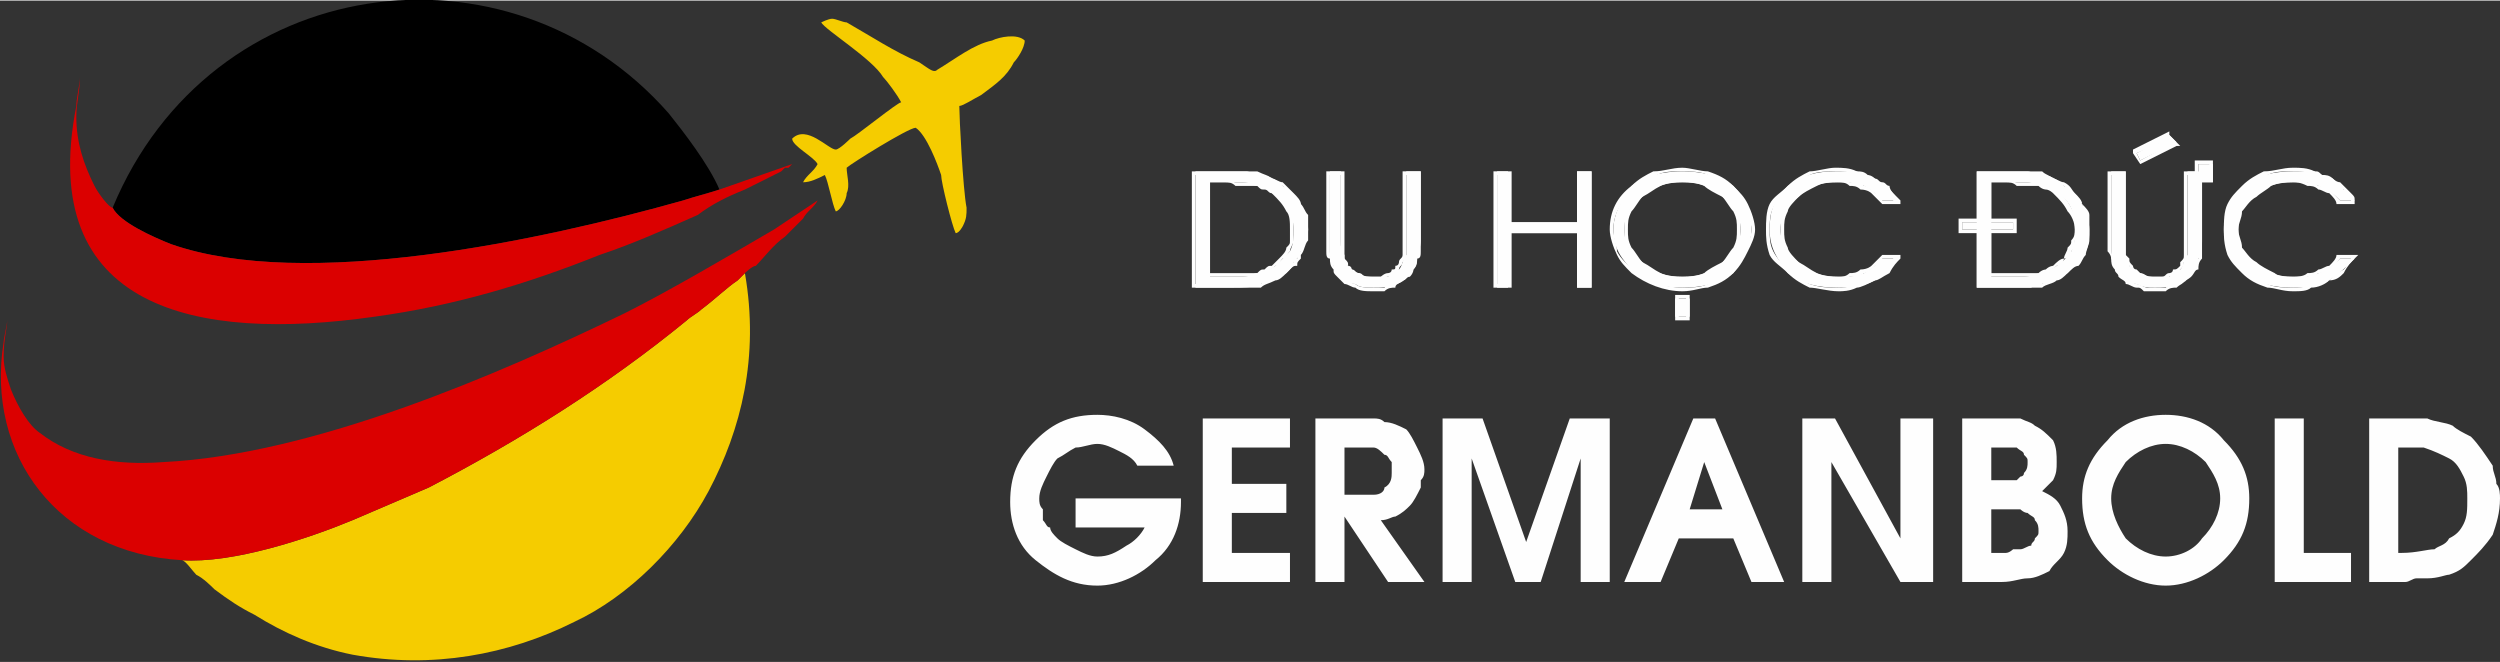
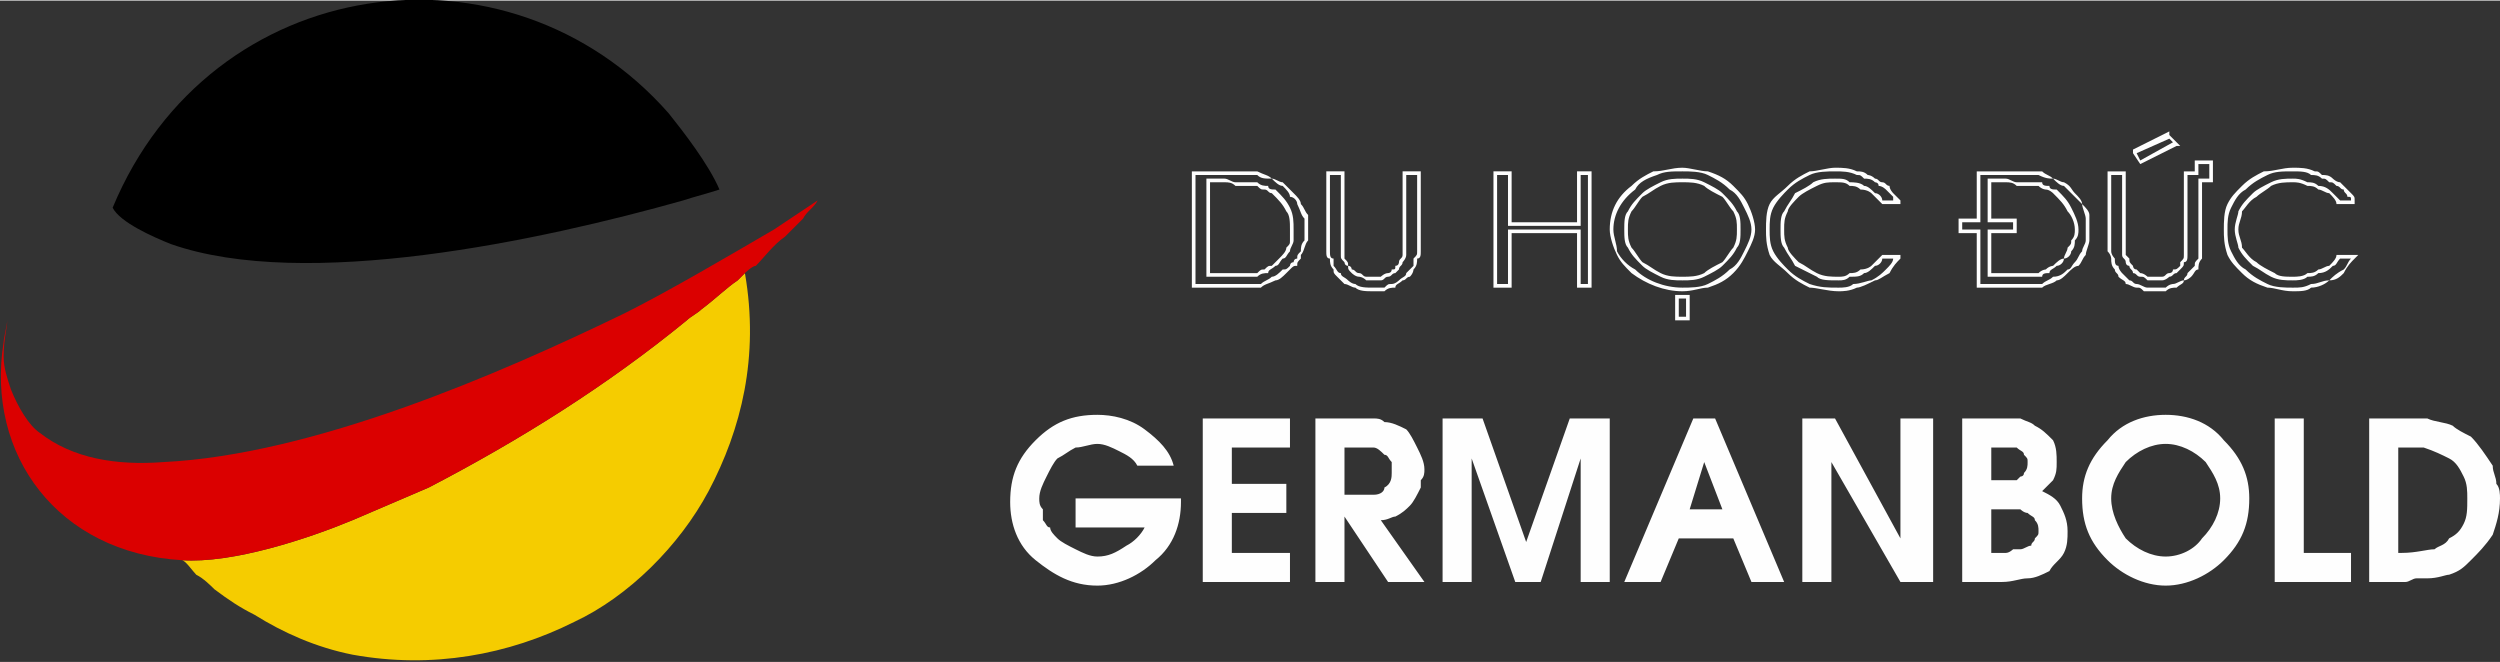
<svg xmlns="http://www.w3.org/2000/svg" xml:space="preserve" width="200px" height="53px" version="1.1" style="shape-rendering:geometricPrecision; text-rendering:geometricPrecision; image-rendering:optimizeQuality; fill-rule:evenodd; clip-rule:evenodd" viewBox="0 0 688 182">
  <rect x="0" y="0" width="688" height="182" fill="#333333" stroke="none" />
  <defs>
    <style type="text/css">
   
    .fil0 {fill:black}
    .fil2 {fill:#DB0000}
    .fil1 {fill:#F5CC00}
    .fil3 {fill:#F5CC00}
    .fil4 {fill:#FEFEFE;fill-rule:nonzero}
   
  </style>
  </defs>
  <g id="Layer_x0020_1">
    <g id="_2423944109088">
      <path class="fil0" d="M31 57c2,4 11,8 16,10 37,13 102,-1 141,-12 3,-1 7,-2 10,-3 -3,-7 -10,-16 -14,-21 -44,-50 -126,-39 -153,26z" />
      <path class="fil1" d="M50 154c1,0 3,3 4,4 2,1 4,3 5,4 4,3 7,5 11,7 8,5 17,9 27,11 22,4 43,0 61,-9 15,-7 29,-21 37,-36 9,-17 14,-37 10,-60 -1,1 -1,1 -2,2 -3,2 -6,5 -10,8 -1,1 -3,2 -4,3 -22,18 -46,33 -71,46 -7,3 -14,6 -21,9 -12,5 -33,12 -47,11z" />
      <path class="fil2" d="M50 154c14,1 35,-6 47,-11 7,-3 14,-6 21,-9 25,-13 49,-28 71,-46 1,-1 3,-2 4,-3 4,-3 7,-6 10,-8 1,-1 1,-1 2,-2 0,0 2,-2 3,-2 2,-2 5,-6 8,-8 1,-1 3,-3 5,-5 1,-2 3,-3 4,-5l-12 8c-12,7 -29,17 -41,23 -35,17 -86,39 -127,41 -13,1 -25,-1 -34,-8 -3,-2 -6,-7 -8,-12 -1,-3 -2,-6 -2,-9 0,-5 1,-8 1,-10 0,1 -1,5 -1,6 -5,31 15,58 49,60z" />
-       <path class="fil2" d="M198 52c-3,1 -7,2 -10,3 -39,11 -104,25 -141,12 -5,-2 -14,-6 -16,-10 -1,0 -4,-4 -5,-6 -3,-6 -5,-12 -5,-19 0,-4 1,-7 1,-11 0,2 -1,6 -1,8 -11,56 33,65 82,58 22,-3 42,-9 62,-17 9,-3 18,-7 27,-11 4,-3 8,-5 13,-7l10 -5c0,0 1,-1 1,-1 0,0 1,0 1,0 1,-1 0,0 1,-1 -3,1 -17,6 -20,7z" />
-       <path class="fil3" d="M226 6c1,2 14,10 17,15 1,1 4,5 5,7 -1,0 -12,9 -14,10 0,0 -3,3 -4,3 -2,0 -8,-7 -12,-3 0,2 6,5 7,7 -1,2 -3,3 -4,5 2,0 4,-1 6,-2 1,2 2,8 3,10 1,0 3,-3 3,-5 1,-2 0,-5 0,-7 1,-1 17,-11 19,-11 3,2 6,10 7,13 0,2 3,14 4,16 1,0 2,-2 2,-2 1,-2 1,-3 1,-5 -1,-5 -2,-25 -2,-28 1,0 4,-2 6,-3 4,-3 7,-5 9,-9 1,-1 3,-4 3,-6 -2,-2 -7,-1 -9,0 -5,1 -10,5 -15,8 -1,1 -2,0 -5,-2 -7,-3 -13,-7 -20,-11 -1,0 -3,-1 -4,-1 -1,0 -3,1 -3,1z" />
    </g>
    <g id="_2424067206768">
-       <path class="fil4" d="M329 79l0 -32 10 0c1,0 3,0 4,0 1,0 2,1 3,1 3,0 5,1 7,3 2,1 4,3 5,5 1,2 2,5 2,7 0,2 -1,4 -2,6 0,1 -1,2 -2,3 0,1 -1,2 -2,3 -2,1 -4,2 -7,3 -2,1 -5,1 -8,1l-10 0zm4 -3l4 0c2,0 4,0 5,0 2,0 3,-1 4,-1 2,0 3,-1 5,-2 1,-1 3,-3 4,-4 1,-2 1,-4 1,-6 0,-4 -2,-8 -6,-10 -1,-1 -2,-2 -4,-2 -1,0 -2,-1 -4,-1 -1,0 -3,0 -5,0l-4 0 0 26zm33 -29l3 0 0 19c0,2 0,3 1,4 0,1 0,2 1,3 1,1 2,2 3,2 1,1 3,1 4,1 1,0 3,0 4,0 1,-1 2,-2 3,-2 1,-1 1,-3 2,-4 0,-1 0,-2 0,-4l0 -19 4 0 0 19c0,2 -1,4 -1,5 0,2 -1,3 -2,4 -1,2 -3,3 -4,3 -2,1 -4,1 -6,1 -2,0 -4,0 -5,-1 -2,0 -3,-1 -4,-2 -2,-2 -2,-3 -3,-5 0,-1 0,-3 0,-5l0 -19zm46 32l0 -32 3 0 0 14 19 0 0 -14 4 0 0 32 -4 0 0 -15 -19 0 0 15 -3 0zm51 -32c5,0 10,1 14,4 3,3 5,7 5,12 0,4 -2,8 -5,12 -4,3 -9,4 -14,4 -5,0 -10,-1 -13,-4 -4,-4 -6,-7 -6,-12 0,-4 2,-8 5,-12 4,-3 9,-4 14,-4zm0 3c-4,0 -8,1 -11,4 -3,2 -5,5 -5,9 0,4 2,7 5,9 3,3 7,4 11,4 4,0 8,-1 11,-4 3,-2 5,-5 5,-9 0,-4 -2,-7 -5,-9 -3,-3 -7,-4 -11,-4zm-2 37l0 -5 4 0 0 5 -4 0zm61 -32l-4 0c-1,-1 -3,-3 -5,-4 -3,-1 -5,-1 -7,-1 -5,0 -8,1 -11,4 -3,2 -5,5 -5,9 0,4 2,7 5,9 3,3 7,4 11,4 2,0 5,0 7,-1 2,-1 4,-3 5,-4l4 0c-1,2 -3,4 -6,6 -4,2 -7,2 -10,2 -6,0 -10,-1 -14,-4 -3,-4 -5,-7 -5,-12 0,-5 1,-8 5,-12 4,-3 8,-4 13,-4 2,0 4,0 6,0 2,1 3,1 5,2 1,1 3,2 4,3 1,1 2,2 2,3zm26 21l5 0c2,0 3,0 4,0 2,0 3,-1 5,-1 1,0 2,-1 4,-2 2,-1 3,-3 4,-4 1,-2 1,-4 1,-6 0,-4 -1,-8 -5,-10 -2,-1 -3,-2 -4,-2 -1,0 -3,-1 -4,-1 -2,0 -3,0 -5,0l-5 0 0 11 6 0 0 2 -6 0 0 13zm6 3l-10 0 0 -16 -4 0 0 -2 4 0 0 -14 10 0c2,0 3,0 4,0 1,0 2,1 4,1 2,0 4,1 6,3 2,1 4,3 5,5 1,2 2,5 2,7 0,2 0,4 -1,6 -1,2 -3,4 -5,6 -2,1 -4,2 -7,3 -1,0 -2,0 -3,1 -1,0 -2,0 -2,0 -1,0 -2,0 -3,0zm52 -29l0 16c0,2 0,4 -1,5 0,2 -1,3 -2,4 -1,2 -2,3 -4,3 -2,1 -4,1 -6,1 -2,0 -3,0 -5,-1 -2,0 -3,-1 -4,-2 -1,-2 -2,-3 -3,-5 0,-1 0,-3 0,-5l0 -19 4 0 0 19c0,2 0,3 0,4 0,1 1,2 1,3 1,1 2,2 3,2 2,1 3,1 4,1 2,0 3,0 4,0 1,-1 2,-2 3,-2 1,-1 1,-3 2,-4 0,-1 0,-2 0,-4l0 -19 3 0 0 -2 4 0 0 5 -3 0zm-18 -8l9 -5 2 2 -10 5 -1 -2zm60 13l-4 0c-1,-1 -3,-3 -6,-4 -2,-1 -4,-1 -7,-1 -4,0 -8,1 -11,4 -3,2 -4,5 -4,9 0,4 1,7 4,9 4,3 7,4 11,4 3,0 5,0 7,-1 3,-1 5,-3 6,-4l4 0c-2,2 -4,4 -7,6 -3,2 -6,2 -10,2 -5,0 -10,-1 -13,-4 -4,-4 -6,-7 -6,-12 0,-5 2,-8 6,-12 3,-3 8,-4 13,-4 2,0 4,0 6,0 1,1 3,1 5,2 1,1 2,2 3,3 2,1 2,2 3,3z" />
      <path class="fil4" d="M328 79l0 -32 0 0 1 0 10 0c0,0 1,0 2,0 0,0 1,0 2,0 0,0 1,0 2,0 0,0 1,0 1,0l0 0c2,1 3,1 4,2 1,0 2,1 3,1l0 0c1,1 2,2 3,3 1,1 2,2 2,3l0 0c1,1 1,2 2,3 0,2 0,3 0,4 0,1 0,2 0,3 -1,1 -1,3 -2,4l0 0c0,0 0,1 0,1 -1,1 -1,1 -1,2l0 0c-1,0 -1,0 -2,1 0,0 -1,1 -1,1l0 0c-1,1 -2,2 -3,2 -2,1 -3,1 -4,2l0 0c-1,0 -2,0 -4,0 -1,0 -3,0 -4,0l-10 0 -1 0 0 0zm1 -31l0 30 10 0c1,0 3,0 4,0 1,0 3,0 4,0l0 0c1,-1 2,-1 3,-2 1,0 2,-1 3,-2l0 0c1,0 1,0 2,-1 0,0 0,-1 1,-1 0,0 0,-1 1,-1 0,-1 0,-1 1,-2l0 0c0,-1 0,-2 1,-3 0,-1 0,-2 0,-3 0,-1 0,-2 0,-3 -1,-1 -1,-2 -2,-4l0 0c0,-1 -1,-2 -2,-2 0,-1 -1,-2 -2,-3l0 0c-1,0 -2,-1 -3,-2 -2,0 -3,0 -4,-1l0 0c0,0 -1,0 -2,0 0,0 -1,0 -1,0 -1,0 -2,0 -2,0 -1,0 -2,0 -2,0l-10 0zm4 27l4 0c1,0 2,0 3,0 1,0 1,0 2,0l0 0c1,0 1,0 2,0 1,0 1,0 2,0l0 0c1,-1 1,-1 2,-1 1,-1 1,-1 2,-1 1,-1 2,-2 2,-2 1,-1 2,-2 2,-3 1,-1 1,-1 1,-2 0,-1 0,-2 0,-3 0,-2 0,-4 -1,-5l0 0c-1,-2 -2,-3 -4,-5l0 0c-1,0 -1,-1 -2,-1l0 0c-1,0 -1,0 -2,-1 -1,0 -1,0 -2,0 0,0 -1,0 -2,0l0 0c-1,0 -1,0 -2,0 -1,-1 -2,-1 -3,-1l-4 0 0 25zm4 1l-5 0 0 0 0 0 0 -26 0 -1 0 0 5 0c1,0 2,1 3,1 1,0 2,0 2,0l0 0c1,0 2,0 2,0 1,0 2,0 2,0 1,1 2,1 3,1l0 0c0,1 1,1 2,1l0 0c2,2 3,3 4,5l0 0c1,2 1,4 1,6 0,1 0,2 0,3 0,1 -1,2 -1,3 -1,1 -1,2 -2,2 -1,1 -1,2 -2,2 -1,1 -2,1 -2,2 -1,0 -2,0 -3,1l0 0c0,0 -1,0 -2,0 -1,0 -1,0 -2,0 -1,0 -1,0 -2,0 -1,0 -2,0 -3,0zm29 -29l3 0 1 0 0 0 0 19c0,1 0,2 0,2 0,1 0,1 0,2l0 0c0,0 0,1 0,1 1,1 1,1 1,2 1,0 1,1 1,1 1,0 1,1 2,1l0 0c1,0 1,1 2,1 1,0 1,0 2,0 1,0 1,0 2,0 0,0 1,-1 2,-1l0 0c0,0 1,0 1,-1 1,0 1,0 1,-1l0 0c1,0 1,-1 1,-1 0,-1 1,-1 1,-2l0 0c0,0 0,-1 0,-2l0 0c0,0 0,-1 0,-2l0 -19 0 0 1 0 3 0 1 0 0 0 0 19c0,1 0,2 0,3l0 0c0,1 0,2 -1,2l0 0c0,1 0,2 -1,3 0,0 0,1 -1,2 -1,0 -1,1 -2,1 -1,1 -2,1 -2,2 -1,0 -2,0 -3,1l0 0c-1,0 -2,0 -3,0 -2,0 -4,0 -5,-1l0 0c-1,0 -2,-1 -3,-1 -1,-1 -1,-1 -2,-2l0 0c-1,-1 -1,-1 -1,-2 -1,-1 -1,-2 -1,-3l0 0c-1,0 -1,-1 -1,-2 0,-1 0,-2 0,-3l0 -19 0 0 1 0zm3 1l-3 0 0 18c0,1 0,2 0,3 0,1 0,2 1,2l0 0c0,1 0,2 0,2 1,1 1,2 2,2l0 0c0,1 1,1 2,2 0,0 1,1 2,1l0 0c1,1 3,1 5,1 1,0 2,0 3,0l0 0c1,-1 1,-1 2,-1 1,0 2,-1 2,-1 1,-1 2,-1 2,-2l0 0c1,-1 1,-1 2,-2 0,-1 0,-1 0,-2l0 0c1,-1 1,-1 1,-2 0,-1 0,-2 0,-3l0 -18 -3 0 0 18c0,1 0,2 0,2 0,1 0,2 0,2l0 0c0,1 -1,2 -1,2 0,1 -1,1 -1,2l0 0c0,0 -1,1 -1,1 -1,0 -1,1 -2,1l0 0c-1,0 -1,1 -2,1 -1,0 -1,0 -2,0 -1,0 -2,0 -2,0 -1,-1 -2,-1 -2,-1l0 0c-1,0 -2,-1 -2,-1 -1,-1 -1,-1 -1,-2 -1,0 -1,-1 -1,-1 -1,-1 -1,-1 -1,-2l0 0c0,0 0,-1 0,-2 0,0 0,-1 0,-2l0 -18zm42 31l0 -32 0 0 0 0 4 0 1 0 0 0 0 14 18 0 0 -14 0 0 0 0 4 0 0 0 0 0 0 32 0 0 0 0 -4 0 0 0 0 0 0 -15 -18 0 0 15 0 0 -1 0 -4 0 0 0 0 0zm1 -31l0 30 3 0 0 -14 0 -1 0 0 19 0 1 0 0 1 0 14 2 0 0 -30 -2 0 0 13 0 1 -1 0 -19 0 0 0 0 -1 0 -13 -3 0zm51 -2c2,0 5,1 7,1 3,1 5,2 7,4 2,2 3,3 4,5 1,2 2,5 2,7 0,2 -1,4 -2,6 -1,2 -2,4 -4,6l0 0c-2,2 -4,3 -7,4 -2,0 -4,1 -7,1 -5,0 -10,-2 -14,-5l0 0c-2,-2 -3,-3 -4,-5 -1,-2 -2,-5 -2,-7 0,-5 2,-9 6,-12 2,-2 4,-3 6,-4 3,0 5,-1 8,-1zm7 2c-2,-1 -5,-1 -7,-1 -3,0 -5,0 -7,1 -3,1 -5,2 -6,4 -4,3 -6,7 -6,11 0,2 1,4 1,6 1,2 3,4 5,5 3,3 8,5 13,5 2,0 5,0 7,-1 2,-1 4,-2 6,-4l0 0c2,-1 3,-3 4,-5 1,-2 2,-4 2,-6 0,-2 -1,-4 -2,-6 -1,-2 -2,-4 -4,-5 -2,-2 -4,-3 -6,-4zm-7 2c-2,0 -4,0 -6,1 -2,1 -3,2 -5,3 -1,1 -2,3 -3,4 -1,2 -1,3 -1,5 0,2 0,3 1,5 1,1 2,3 3,4 2,1 3,2 5,3 2,1 4,1 6,1 2,0 4,0 6,-1 1,-1 3,-2 5,-3 1,-1 2,-3 3,-4 1,-2 1,-3 1,-5 0,-2 0,-3 -1,-5l0 0c-1,-1 -2,-3 -3,-4 -2,-1 -4,-2 -5,-3 -2,-1 -4,-1 -6,-1zm-6 0c2,-1 4,-1 6,-1 2,0 4,0 6,1 2,1 4,2 5,3 2,2 3,3 4,5l0 0c1,1 1,3 1,5 0,2 0,4 -1,5 -1,2 -2,3 -4,5 -1,1 -3,2 -5,3 -2,1 -4,1 -6,1 -2,0 -4,0 -6,-1 -2,-1 -4,-2 -5,-3 -2,-2 -3,-3 -4,-5 -1,-1 -1,-3 -1,-5 0,-2 0,-4 1,-5 1,-2 2,-3 4,-5 1,-1 3,-2 5,-3zm4 37l0 -5 0 -1 0 0 4 0 0 0 0 1 0 5 0 1 0 0 -4 0 0 0 0 -1zm1 -5l0 5 2 0 0 -5 -2 0zm60 -26l-4 0 0 0 0 0c-1,-1 -2,-2 -3,-3 0,0 -1,-1 -3,-1 -1,-1 -2,-1 -3,-1l0 0c-1,-1 -2,-1 -4,-1 -2,0 -3,0 -5,1 -2,1 -4,2 -5,3 -1,1 -3,3 -3,4 -1,2 -1,3 -1,5 0,2 0,3 1,5 0,1 2,3 3,4 2,1 3,2 5,3 2,1 4,1 6,1 1,0 2,0 3,-1 1,0 2,0 3,-1l0 0c2,0 3,-1 3,-1 1,-1 2,-2 3,-3l0 0 0 0 4 0 1 0 0 1c-1,1 -2,2 -3,4 -2,1 -3,2 -4,2l0 0c-2,1 -4,2 -5,2 -2,1 -4,1 -5,1 -3,0 -6,-1 -8,-1 -2,-1 -4,-2 -6,-4l0 0c-2,-2 -4,-3 -5,-5 -1,-3 -1,-5 -1,-7 0,-2 0,-5 1,-7 1,-2 3,-3 5,-5 2,-2 4,-3 6,-4l0 0c2,0 5,-1 7,-1 2,0 4,0 6,1l0 0c1,0 2,0 3,1 0,0 1,0 2,1l0 0c1,0 1,1 2,1l0 0c1,0 1,1 2,1 0,1 1,2 1,2 1,1 1,1 2,2l0 1 -1 0zm-4 -1l3 0c0,-1 0,-1 0,-1 -1,-1 -1,-1 -2,-2l0 0c0,0 -1,-1 -2,-1l0 0c0,-1 -1,-1 -1,-1l0 0c-1,-1 -2,-1 -3,-1 -1,-1 -1,-1 -2,-1l0 0c-2,-1 -4,-1 -6,-1 -2,0 -5,0 -7,1l0 0c-2,1 -4,2 -6,4 -1,1 -3,3 -4,5 -1,2 -1,4 -1,6 0,2 0,4 1,6 1,2 3,4 4,5 2,2 4,3 6,4 3,1 5,1 8,1 1,0 3,0 4,-1 2,0 4,-1 5,-1l0 0c2,-1 3,-2 4,-3 1,-1 2,-2 2,-3l-3 0c0,1 -1,2 -2,2 -1,1 -2,2 -3,2l0 0c-1,1 -2,1 -4,1 -1,1 -2,1 -3,1 -3,0 -5,0 -6,-1 -2,-1 -4,-2 -6,-3l0 0c-1,-2 -2,-3 -3,-5 -1,-1 -1,-3 -1,-5 0,-2 0,-4 1,-5 1,-2 2,-3 3,-5 2,-1 4,-2 5,-3 2,-1 4,-1 6,-1 2,0 3,0 4,1l0 0c1,0 3,0 4,1 1,0 2,1 3,2 1,0 2,1 2,2zm30 20l4 0c1,0 2,0 3,0 1,0 2,0 2,0l0 0c1,0 2,0 2,0 1,0 2,0 2,0l0 0c1,-1 2,-1 2,-1 1,-1 2,-1 2,-1 1,-1 2,-2 3,-2 0,-1 1,-2 1,-3l0 0c1,-1 1,-1 1,-2 1,-1 1,-2 1,-3 0,-2 -1,-4 -2,-5 -1,-2 -2,-3 -4,-5l0 0c0,0 -1,-1 -2,-1 0,0 -1,0 -2,-1l0 0c0,0 -1,0 -1,0 -1,0 -2,0 -2,0l0 0c-1,0 -2,0 -3,0 -1,-1 -2,-1 -3,-1l-4 0 0 10 6 0 1 0 0 1 0 2 0 1 -1 0 -6 0 0 11zm4 1l-4 0 -1 0 0 0 0 -13 0 0 1 0 6 0 0 -2 -6 0 -1 0 0 0 0 -11 0 -1 1 0 4 0c1,0 2,1 3,1 1,0 2,0 3,0l0 0c0,0 1,0 2,0 0,0 1,0 2,0l0 0c0,1 1,1 2,1 0,1 1,1 2,1l0 0c2,2 3,3 4,5 1,2 2,4 2,6 0,1 0,2 -1,3 0,1 0,2 -1,3l0 0c0,1 -1,2 -2,2 0,1 -1,2 -2,2 -1,1 -2,1 -2,2 -1,0 -2,0 -2,1l0 0c-1,0 -2,0 -2,0 -1,0 -2,0 -3,0 0,0 -1,0 -2,0l0 0c-1,0 -2,0 -3,0zm2 3l-10 0 0 0 0 0 0 -15 -5 0 0 0 0 -1 0 -2 0 -1 0 0 5 0 0 -13 0 0 0 0 10 0c1,0 1,0 2,0 1,0 1,0 2,0 1,0 1,0 2,0 0,0 1,0 2,0 1,1 2,1 3,2 1,0 2,1 3,1 2,1 2,2 3,3 1,1 2,2 2,3l0 0c1,1 2,2 2,3 0,2 0,3 0,4 0,1 0,2 0,3 0,1 -1,3 -1,4l0 0c-1,1 -1,2 -2,3 -1,0 -2,1 -3,2l0 0c-1,1 -2,2 -3,2 -1,1 -3,1 -4,2l0 0c0,0 -1,0 -2,0 0,0 -1,0 -1,0l0 0c-1,0 -1,0 -1,0 -1,0 -1,0 -2,0 0,0 0,0 -1,0 0,0 -1,0 -1,0zm-9 -1l9 0c1,0 1,0 1,0 1,0 1,0 1,0 1,0 1,0 1,0 1,0 1,0 1,0l0 0c1,0 2,0 2,0 1,0 1,0 2,0 1,-1 2,-1 3,-2 2,0 3,-1 4,-2 1,0 1,-1 2,-2 1,-1 1,-2 2,-3l0 0c0,-1 1,-2 1,-3 0,-1 0,-2 0,-3 0,-1 0,-2 0,-3 0,-1 -1,-3 -1,-4l0 0c-1,-1 -2,-2 -2,-2 -1,-1 -2,-2 -3,-3 -1,0 -2,-1 -3,-2 -1,0 -2,0 -4,-1l0 0c0,0 -1,0 -1,0 -1,0 -1,0 -2,0 -1,0 -1,0 -2,0 -1,0 -1,0 -2,0l-9 0 0 13 0 0 -1 0 -4 0 0 2 4 0 1 0 0 0 0 15zm61 -28l0 16c0,1 0,2 0,3 0,1 0,2 0,2 -1,1 -1,2 -1,3 -1,0 -1,1 -2,2 0,0 -1,1 -2,1 0,1 -1,1 -2,2l0 0c-1,0 -2,0 -3,1 -1,0 -2,0 -3,0 -1,0 -2,0 -3,0 -1,-1 -1,-1 -2,-1l0 0c-1,0 -2,-1 -3,-1 0,-1 -1,-1 -2,-2l0 0c0,-1 -1,-1 -1,-2 -1,-1 -1,-2 -1,-3l0 0c0,0 0,-1 -1,-2 0,-1 0,-2 0,-3l0 -19 0 0 1 0 3 0 1 0 0 0 0 19c0,1 0,2 0,2 0,1 0,1 0,2l0 0c0,0 1,1 1,1 0,1 0,1 1,2l0 0c0,0 0,1 1,1 0,0 1,1 1,1 1,0 2,1 2,1l0 0c1,0 2,0 2,0 1,0 1,0 2,0 1,0 1,-1 2,-1 0,0 1,0 1,-1 1,0 1,0 2,-1 0,0 0,-1 0,-1 1,-1 1,-1 1,-2 0,0 0,-1 0,-2 0,0 0,-1 0,-2l0 -19 0 0 1 0 2 0 0 -2 0 -1 1 0 4 0 0 0 0 1 0 5 0 0 0 0 -3 0zm-1 16l0 -16 0 -1 1 0 2 0 0 -4 -3 0 0 2 0 1 0 0 -3 0 0 18c0,1 0,2 0,2 0,1 0,2 0,2l0 0c0,1 0,2 -1,2 0,1 0,1 -1,2 0,0 -1,1 -1,1 -1,0 -1,1 -2,1 0,0 -1,1 -2,1 0,0 -1,0 -2,0 -1,0 -1,0 -2,0l0 0c-1,-1 -1,-1 -2,-1 -1,0 -1,-1 -2,-1 0,-1 -1,-1 -1,-2l0 0c-1,0 -1,-1 -1,-1 0,-1 -1,-1 -1,-2l0 0c0,0 0,-1 0,-2 0,0 0,-1 0,-2l0 -18 -3 0 0 18c0,1 0,2 0,3 0,1 1,2 1,2l0 0c0,1 0,2 1,2 0,1 1,2 1,2l0 0c1,1 1,1 2,2 1,0 1,1 2,1l0 0c1,0 2,1 3,1 0,0 1,0 2,0 1,0 2,0 3,0 1,-1 2,-1 2,-1l0 0c1,0 2,-1 3,-1 0,-1 1,-1 1,-2 1,-1 1,-1 2,-2 0,-1 0,-1 1,-2 0,-1 0,-1 0,-2 0,-1 0,-2 0,-3zm-18 -25l10 -5 0 0 0 1 2 2 1 1 -1 0 -10 5 0 0 0 0 -2 -3 0 0 0 -1zm10 -3l-9 4 1 2 9 -5 -1 -1zm51 18l-4 0 -1 0 0 0c0,-1 -1,-2 -2,-3 -1,0 -2,-1 -3,-1l0 0c-1,-1 -2,-1 -3,-1l0 0c-2,-1 -3,-1 -4,-1 -2,0 -4,0 -6,1 -1,1 -3,2 -4,3 -2,1 -3,3 -4,4 0,2 -1,3 -1,5 0,2 1,3 1,5 1,1 2,3 4,4 1,1 3,2 5,3 1,1 3,1 5,1 1,0 3,0 4,-1 1,0 2,0 3,-1l0 0c1,0 2,-1 3,-1 1,-1 2,-2 2,-3l1 0 0 0 4 0 1 0 -1 1c-1,1 -2,2 -3,4 -1,1 -2,2 -4,2l0 0c-1,1 -3,2 -5,2 -1,1 -3,1 -5,1 -3,0 -5,-1 -7,-1 -3,-1 -5,-2 -7,-4l0 0c-2,-2 -3,-3 -4,-5 -1,-3 -1,-5 -1,-7 0,-2 0,-5 1,-7 1,-2 2,-3 4,-5 2,-2 4,-3 6,-4 3,0 5,-1 8,-1 2,0 4,0 6,1l0 0c1,0 1,0 2,1 1,0 2,0 3,1 0,0 1,1 2,1 0,0 1,1 1,1 1,1 2,2 2,2 1,1 1,1 1,2l0 1 0 0zm-4 -1l3 0c0,-1 0,-1 -1,-1 0,-1 -1,-1 -1,-2l0 0c-1,0 -1,-1 -2,-1 -1,-1 -1,-1 -2,-1l0 0c-1,-1 -1,-1 -2,-1 -1,-1 -2,-1 -3,-1l0 0c-1,-1 -3,-1 -5,-1 -3,0 -5,0 -7,1 -2,1 -4,2 -6,4 -2,1 -3,3 -4,5 -1,2 -1,4 -1,6 0,2 0,4 1,6 1,2 2,4 4,5 2,2 4,3 6,4 2,1 5,1 7,1 2,0 3,0 5,-1 2,0 3,-1 5,-1l0 0c1,-1 2,-2 4,-3 1,-1 1,-2 2,-3l-3 0c-1,1 -1,2 -2,2 -1,1 -2,2 -4,2l0 0c-1,1 -2,1 -3,1 -1,1 -3,1 -4,1 -2,0 -4,0 -6,-1 -2,-1 -3,-2 -5,-3 -2,-2 -3,-3 -4,-5 0,-1 -1,-3 -1,-5 0,-2 1,-4 1,-5 1,-2 2,-3 4,-5 1,-1 3,-2 5,-3 2,-1 4,-1 6,-1 1,0 2,0 4,1l0 0c1,0 2,0 3,1l0 0c2,0 3,1 4,2 0,0 1,1 2,2z" />
      <path class="fil4" d="M323 128l-10 0c-1,-2 -3,-3 -5,-4 -2,-1 -4,-2 -6,-2 -2,0 -4,1 -6,1 -2,1 -3,2 -5,3 -1,1 -2,3 -3,5 -1,2 -2,4 -2,6 0,1 0,2 1,3 0,1 0,2 0,3 1,1 1,2 2,2 0,1 1,2 2,3 1,1 3,2 5,3 2,1 4,2 6,2 3,0 5,-1 8,-3 2,-1 4,-3 5,-5l-19 0 0 -8 29 0 0 1c0,6 -2,12 -7,16 -4,4 -10,7 -16,7 -7,0 -12,-3 -17,-7 -5,-4 -7,-10 -7,-16 0,-7 2,-12 7,-17 5,-5 10,-7 17,-7 4,0 9,1 13,4 4,3 7,6 8,10zm8 32l0 -45 24 0 0 8 -16 0 0 10 15 0 0 8 -15 0 0 11 16 0 0 8 -24 0zm31 0l0 -45 13 0c1,0 2,0 3,0 1,0 2,0 3,1 2,0 4,1 6,2 1,1 2,3 3,5 1,2 2,4 2,6 0,1 0,2 -1,3 0,0 0,1 0,2 -1,2 -2,4 -3,5 -1,1 -2,2 -4,3 -1,0 -2,1 -4,1l12 17 -10 0 -12 -18 0 18 -8 0zm8 -24l5 0c1,0 2,0 3,0 2,0 3,-1 3,-2 2,-1 2,-3 2,-4 0,-1 0,-2 0,-3 -1,-1 -1,-2 -2,-2 -1,-1 -2,-2 -3,-2 0,0 -1,0 -1,0 -1,0 -1,0 -2,0l-5 0 0 13zm27 24l0 -45 11 0 12 34 12 -34 11 0 0 45 -8 0 0 -34 -11 34 -7 0 -12 -34 0 34 -8 0zm50 0l19 -45 6 0 19 45 -9 0 -5 -12 -15 0 -5 12 -10 0zm18 -20l9 0 -5 -13 -4 13zm31 20l0 -45 9 0 18 33 0 -33 9 0 0 45 -9 0 -19 -33 0 33 -8 0zm44 0l0 -45 8 0 2 0c2,0 3,0 4,0 1,0 2,0 2,0 2,1 3,1 4,2 2,1 3,2 5,4 1,2 1,4 1,6 0,2 0,3 -1,5 -1,1 -2,2 -3,3 2,1 4,2 5,4 1,2 2,4 2,7 0,2 0,4 -1,6 -1,2 -3,3 -4,5 -2,1 -4,2 -6,2 -2,0 -4,1 -7,1l-11 0zm8 -8l4 0c1,0 2,-1 2,-1 1,0 2,0 2,0 1,0 2,-1 3,-1 0,-1 1,-1 1,-2 1,-1 1,-1 1,-2 0,-1 0,-2 -1,-3 0,-1 -1,-1 -2,-2 -1,0 -2,-1 -2,-1 -1,0 -2,0 -3,0l-1 0 -4 0 0 12zm0 -20l2 0 1 0 0 0 0 0c1,0 2,0 3,0 0,0 0,0 1,0 0,0 0,0 1,-1 0,0 1,0 1,-1 1,-1 1,-2 1,-3 0,-1 0,-1 -1,-2 0,-1 -1,-1 -2,-2 0,0 0,0 -1,0l-2 0 -1 0 -1 0 -2 0 0 9zm48 -18c6,0 12,2 16,7 5,5 7,10 7,16 0,7 -2,12 -7,17 -4,4 -10,7 -16,7 -6,0 -12,-3 -16,-7 -5,-5 -7,-10 -7,-17 0,-6 2,-11 7,-16 4,-5 10,-7 16,-7zm0 8c-4,0 -8,2 -11,5 -2,3 -4,6 -4,10 0,4 2,8 4,11 3,3 7,5 11,5 4,0 8,-2 10,-5 3,-3 5,-7 5,-11 0,-4 -2,-7 -4,-10 -3,-3 -7,-5 -11,-5zm30 38l0 -45 8 0 0 37 13 0 0 8 -21 0zm26 0l0 -45 9 0c3,0 5,0 7,0 2,1 5,1 7,2 1,1 3,2 5,3 2,2 4,5 6,8 0,2 1,3 1,5 1,1 1,3 1,4 0,4 -1,7 -2,10 -2,3 -4,5 -6,7 -2,2 -3,3 -6,4 -1,0 -3,1 -6,1 -1,0 -1,0 -3,0 -1,0 -2,1 -3,1l-10 0zm8 -8l1 0c4,0 7,-1 9,-1 1,-1 3,-1 4,-3 2,-1 3,-2 4,-4 1,-2 1,-4 1,-7 0,-2 0,-4 -1,-6 -1,-2 -2,-4 -4,-5 -2,-1 -4,-2 -7,-3 -1,0 -3,0 -6,0l-1 0 0 29z" />
    </g>
  </g>
</svg>